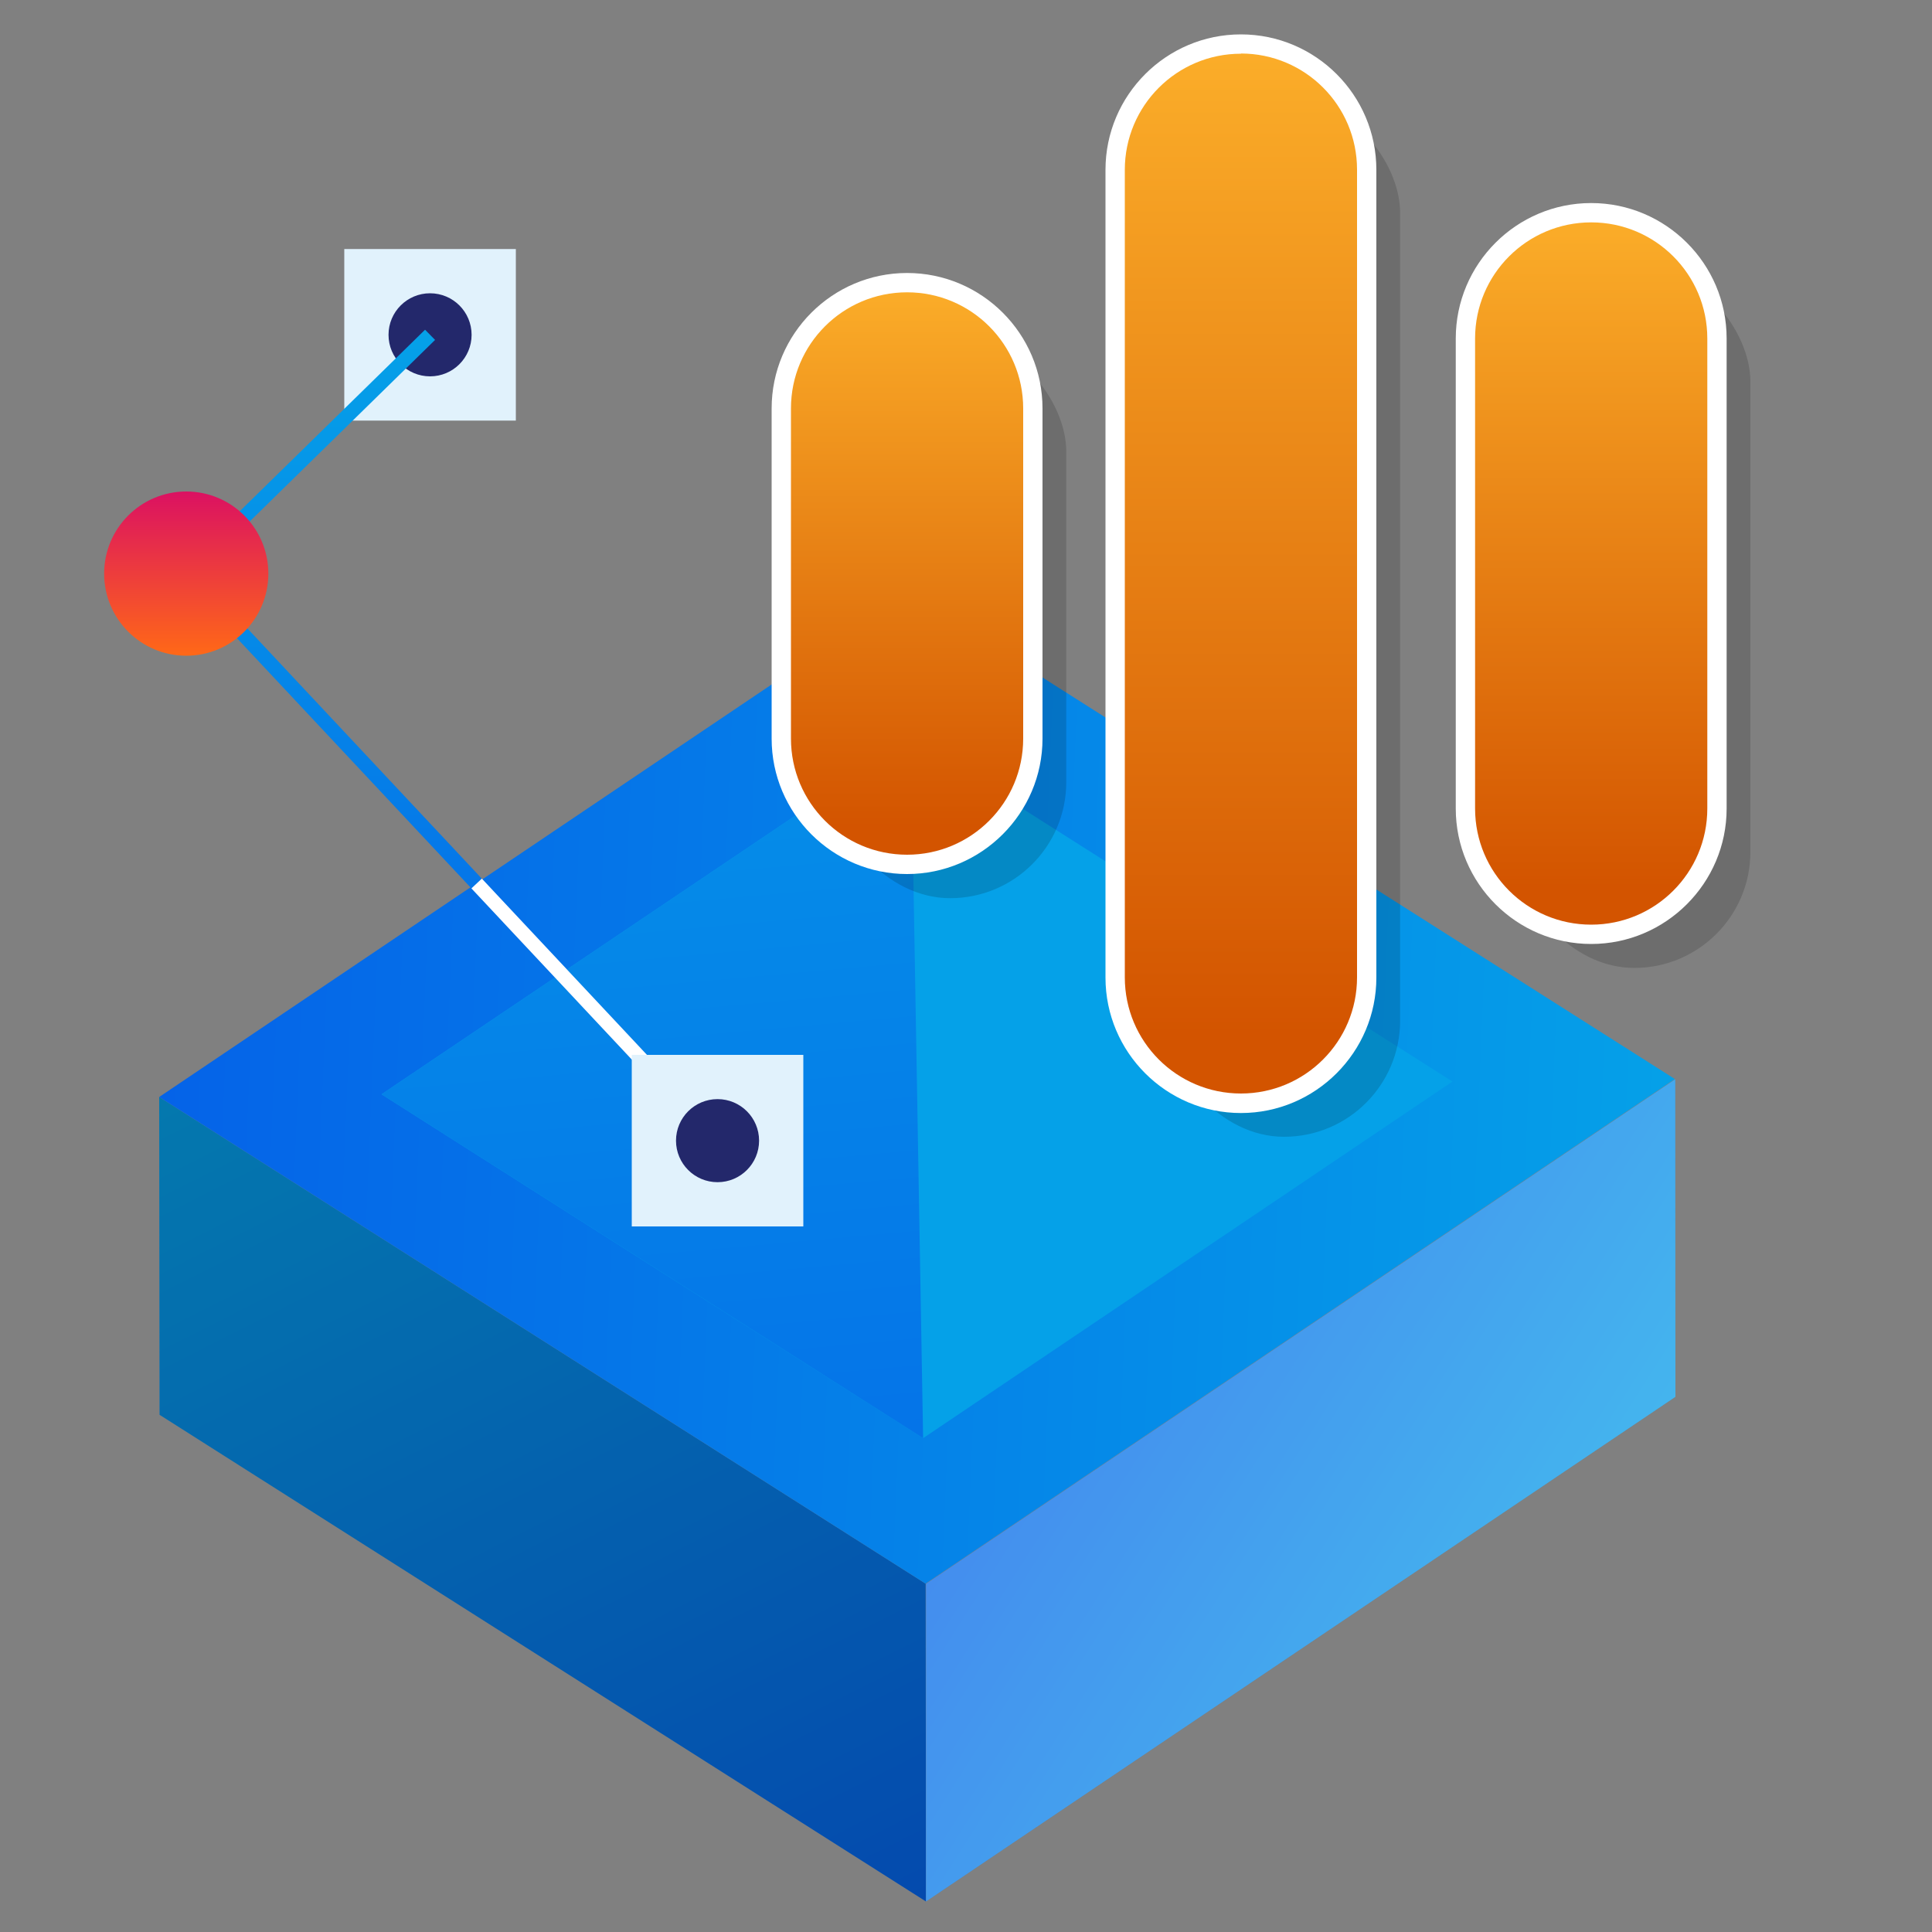
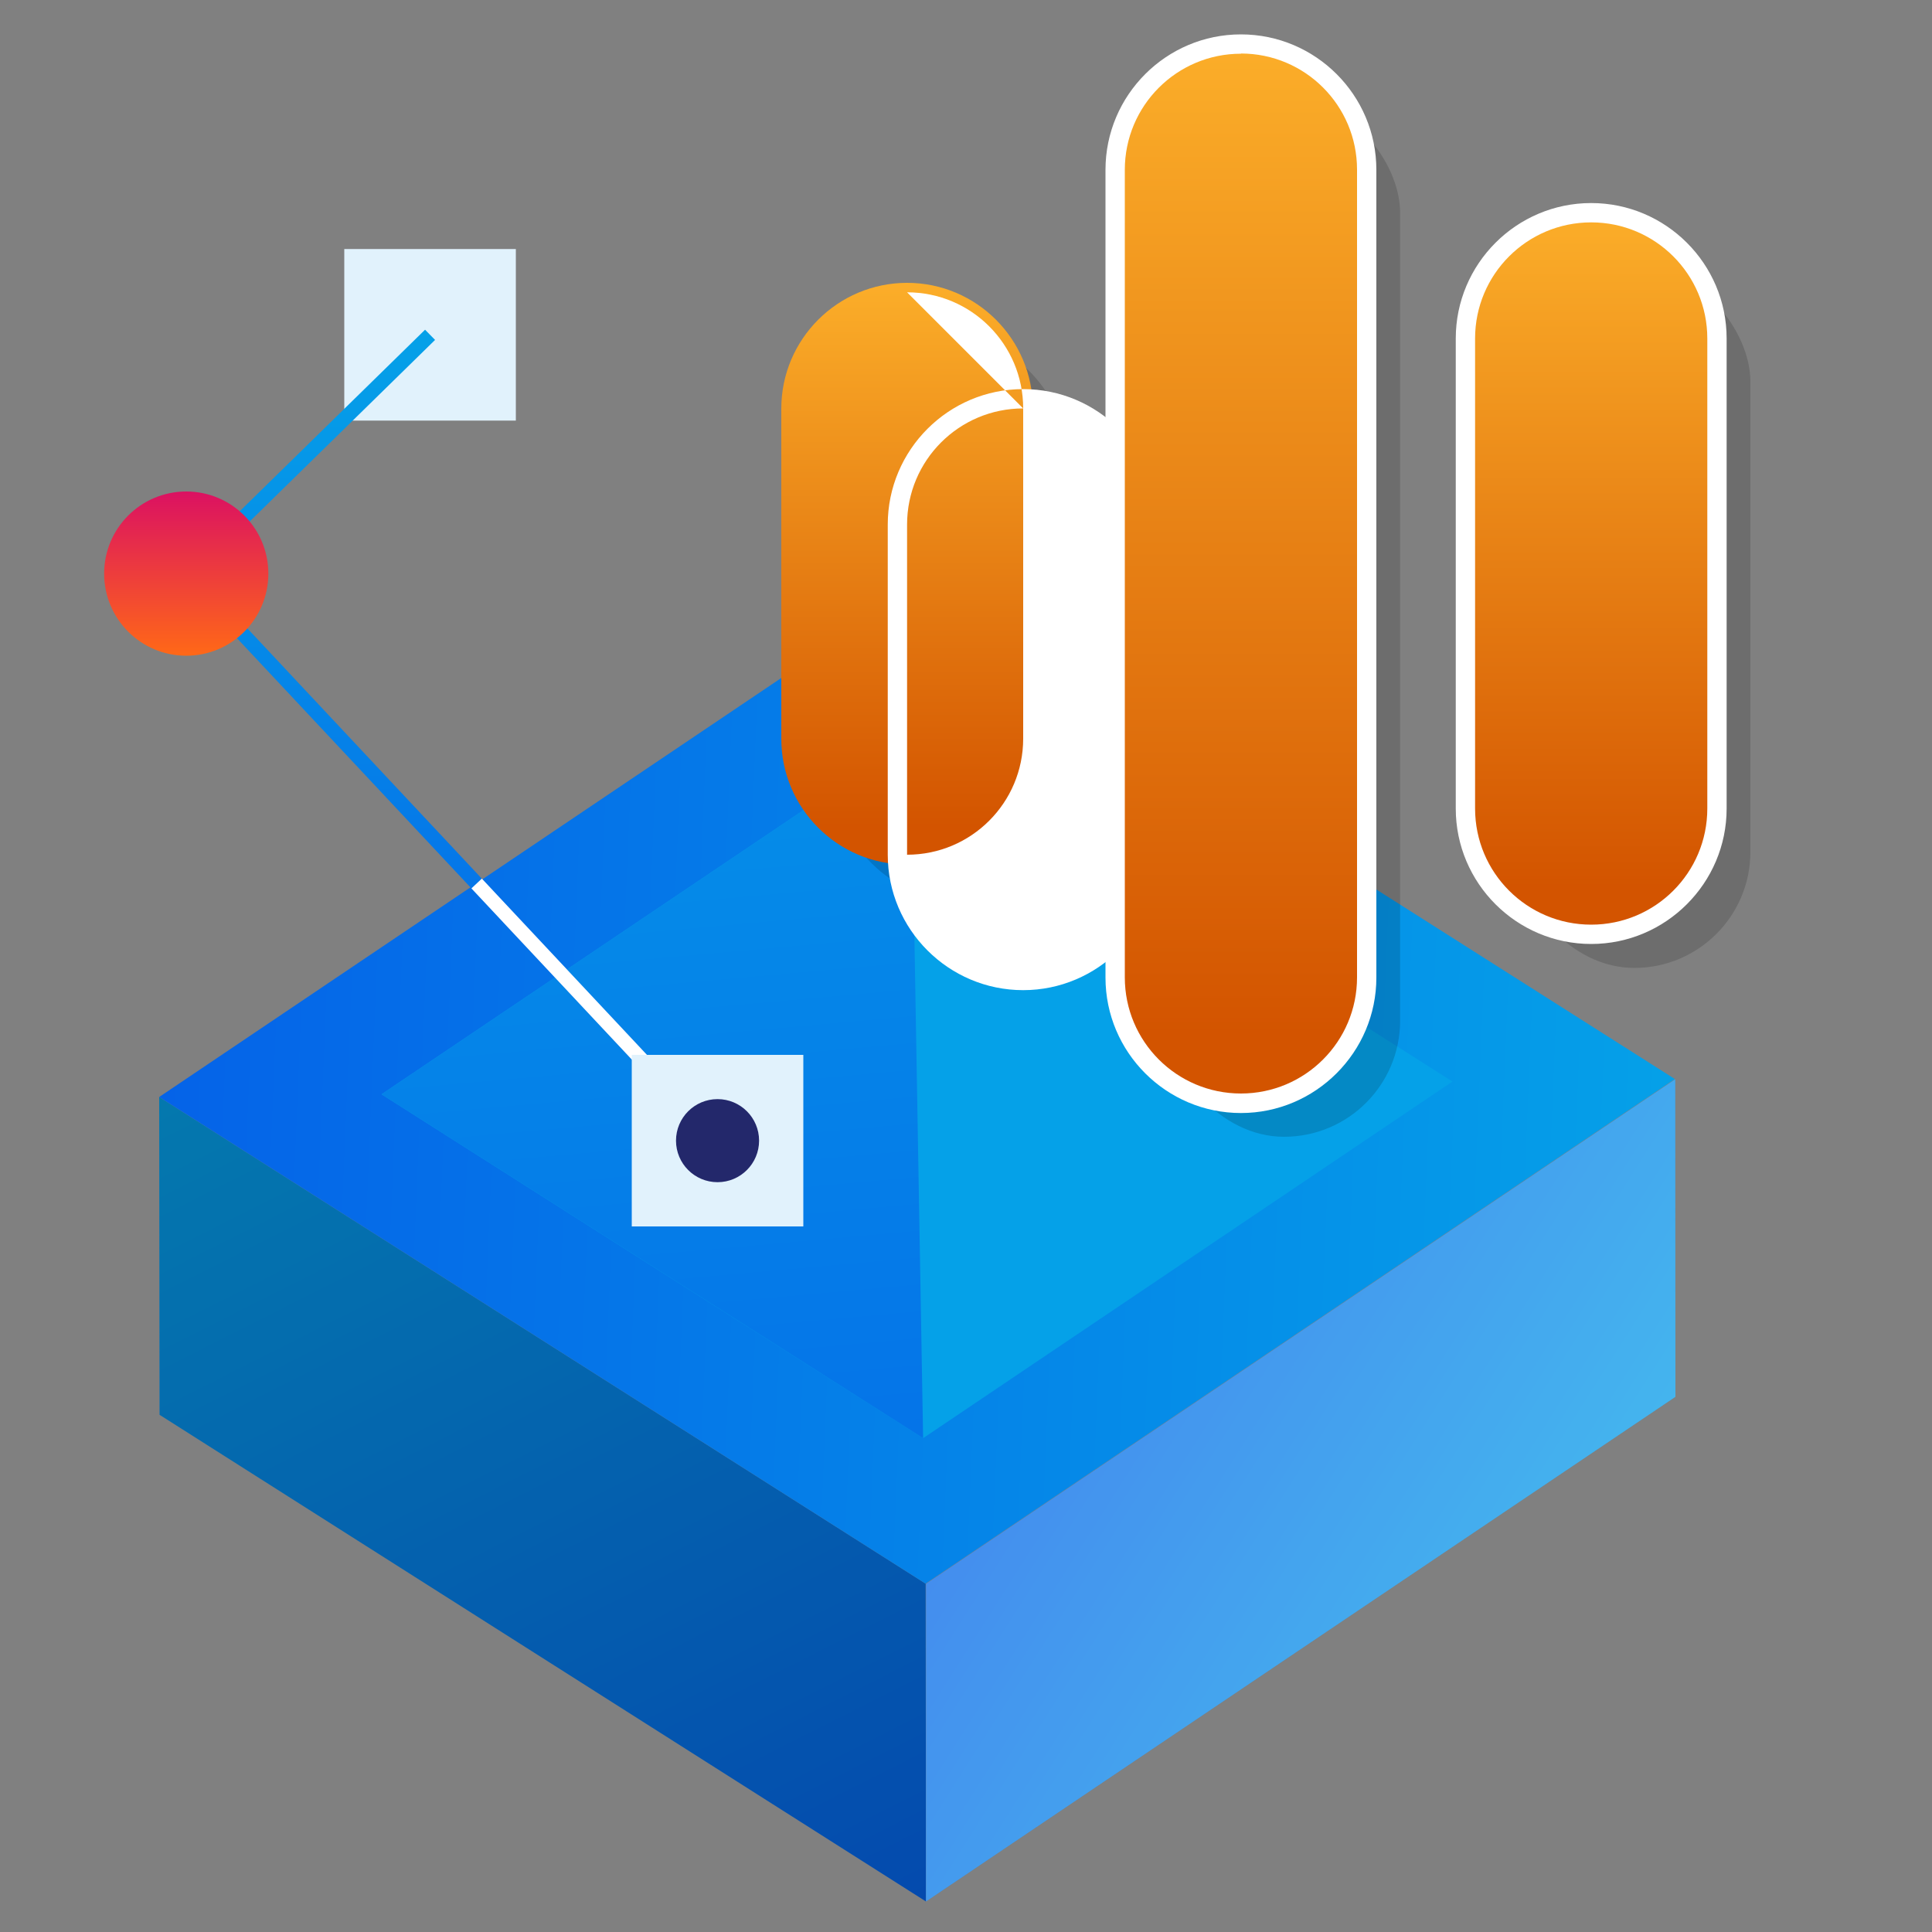
<svg xmlns="http://www.w3.org/2000/svg" xmlns:xlink="http://www.w3.org/1999/xlink" id="Layer_1" data-name="Layer 1" viewBox="0 0 100 100">
  <rect x="0" y="0" width="100" height="100" fill="#808080" stroke="none" />
  <defs>
    <style>
      .cls-1 {
        fill: url(#linear-gradient-2);
      }

      .cls-2, .cls-3 {
        fill: #fff;
      }

      .cls-4 {
        stroke: #fff;
      }

      .cls-4, .cls-5 {
        fill: none;
        stroke-miterlimit: 10;
        stroke-width: .74px;
      }

      .cls-6 {
        fill: #23286b;
      }

      .cls-7 {
        fill: url(#linear-gradient-10);
      }

      .cls-8 {
        opacity: .15;
      }

      .cls-5 {
        stroke: url(#linear-gradient-6);
      }

      .cls-9 {
        fill: url(#linear-gradient-5);
      }

      .cls-10 {
        fill: #e1f2fc;
      }

      .cls-3, .cls-11 {
        opacity: .25;
      }

      .cls-12 {
        fill: url(#linear-gradient-7);
      }

      .cls-13 {
        fill: url(#linear-gradient-9);
      }

      .cls-14 {
        fill: url(#linear-gradient-3);
      }

      .cls-15 {
        fill: url(#linear-gradient);
      }

      .cls-16 {
        fill: url(#linear-gradient-4);
      }

      .cls-17 {
        fill: url(#linear-gradient-8);
      }
    </style>
    <linearGradient id="linear-gradient" x1="-351.04" y1="-3919.18" x2="-322.44" y2="-3967.13" gradientTransform="translate(-3481.16 -1751.44) rotate(122.41)" gradientUnits="userSpaceOnUse">
      <stop offset="0" stop-color="#05a1e8" />
      <stop offset="1" stop-color="#0562e8" />
    </linearGradient>
    <linearGradient id="linear-gradient-2" x1="-385.16" y1="-3982.37" x2="-345.06" y2="-3912.94" xlink:href="#linear-gradient" />
    <linearGradient id="linear-gradient-3" x1="-352.36" y1="-3960.75" x2="-330.52" y2="-3982.58" xlink:href="#linear-gradient" />
    <linearGradient id="linear-gradient-4" x1="-358.3" y1="-3992.37" x2="-358.3" y2="-3959.08" xlink:href="#linear-gradient" />
    <linearGradient id="linear-gradient-5" x1="-392.5" y1="-3910.33" x2="-323.24" y2="-3963.53" xlink:href="#linear-gradient" />
    <linearGradient id="linear-gradient-6" x1="604.47" y1="-3167.33" x2="646.7" y2="-3167.33" gradientTransform="translate(-3144.06 -587.4) rotate(90)" xlink:href="#linear-gradient" />
    <linearGradient id="linear-gradient-7" x1="612.85" y1="-3153.7" x2="621.34" y2="-3153.7" gradientTransform="translate(-3144.06 -587.4) rotate(90)" gradientUnits="userSpaceOnUse">
      <stop offset="0" stop-color="#db1162" />
      <stop offset="1" stop-color="#ff6817" />
    </linearGradient>
    <linearGradient id="linear-gradient-8" x1="46.95" y1="42.8" x2="46.95" y2="12.04" gradientUnits="userSpaceOnUse">
      <stop offset="0" stop-color="#d35400" />
      <stop offset="1" stop-color="#ffb62d" />
    </linearGradient>
    <linearGradient id="linear-gradient-9" x1="82.36" y1="45.95" x2="82.36" y2="7.79" xlink:href="#linear-gradient-8" />
    <linearGradient id="linear-gradient-10" x1="64.23" y1="53.55" x2="64.23" y2="-2.45" xlink:href="#linear-gradient-8" />
  </defs>
  <g>
    <polygon class="cls-15" points="8.26 73.23 8.24 56.78 47.91 81.97 47.93 98.42 8.26 73.23" />
    <polygon class="cls-11" points="8.26 73.23 8.24 56.78 47.91 81.97 47.93 98.42 8.26 73.23" />
    <polygon class="cls-1" points="47.02 30.66 8.24 56.78 47.91 81.97 86.69 55.85 47.02 30.66" />
    <polygon class="cls-14" points="47.15 38.19 19.75 56.64 47.78 74.44 75.18 55.98 47.15 38.19" />
    <polygon class="cls-16" points="86.71 55.86 47.93 81.98 47.93 98.42 86.72 72.3 86.71 55.86" />
    <polygon class="cls-3" points="86.71 55.86 47.93 81.98 47.93 98.42 86.72 72.3 86.71 55.86" />
    <polygon class="cls-9" points="47.15 38.19 47.78 74.44 19.75 56.64 47.15 38.19" />
  </g>
  <g>
    <g>
      <rect class="cls-10" x="17.82" y="12.89" width="8.88" height="8.88" transform="translate(39.59 -4.93) rotate(90)" />
-       <circle class="cls-6" cx="22.26" cy="17.33" r="2.15" />
      <polyline class="cls-5" points="22.26 17.33 9.64 29.69 37.14 59.04" />
      <circle class="cls-12" cx="9.64" cy="29.69" r="4.25" />
    </g>
    <line class="cls-4" x1="24.67" y1="45.73" x2="37.14" y2="59.04" />
    <rect class="cls-10" x="32.7" y="54.6" width="8.88" height="8.88" transform="translate(96.18 21.9) rotate(90)" />
    <circle class="cls-6" cx="37.14" cy="59.04" r="2.15" />
  </g>
  <g class="cls-8">
    <rect x="43.17" y="17.37" width="12.02" height="29.12" rx="6.01" ry="6.01" />
    <rect x="78.58" y="13.75" width="12.02" height="36.35" rx="6.01" ry="6.01" />
    <rect x="60.45" y="5.01" width="12.02" height="53.83" rx="6.01" ry="6.01" />
  </g>
  <g>
    <g>
      <path class="cls-17" d="m46.95,44.75c-3.59,0-6.51-2.92-6.51-6.51v-17.09c0-3.59,2.92-6.51,6.51-6.51s6.51,2.92,6.51,6.51v17.09c0,3.59-2.92,6.51-6.51,6.51Z" />
-       <path class="cls-2" d="m46.95,15.13c3.32,0,6.01,2.69,6.01,6.01v17.09c0,3.32-2.69,6.01-6.01,6.01s-6.01-2.69-6.01-6.01v-17.09c0-3.32,2.69-6.01,6.01-6.01m0-1c-3.87,0-7.01,3.15-7.01,7.01v17.09c0,3.87,3.15,7.01,7.01,7.01s7.01-3.15,7.01-7.01v-17.09c0-3.87-3.15-7.01-7.01-7.01h0Z" />
+       <path class="cls-2" d="m46.95,15.13c3.32,0,6.01,2.69,6.01,6.01v17.09c0,3.32-2.69,6.01-6.01,6.01v-17.09c0-3.32,2.69-6.01,6.01-6.01m0-1c-3.87,0-7.01,3.15-7.01,7.01v17.09c0,3.87,3.15,7.01,7.01,7.01s7.01-3.15,7.01-7.01v-17.09c0-3.87-3.15-7.01-7.01-7.01h0Z" />
    </g>
    <g>
      <path class="cls-13" d="m82.36,48.37c-3.59,0-6.51-2.92-6.51-6.51v-24.33c0-3.59,2.92-6.51,6.51-6.51s6.51,2.92,6.51,6.51v24.33c0,3.59-2.92,6.51-6.51,6.51Z" />
      <path class="cls-2" d="m82.36,11.51c3.32,0,6.01,2.69,6.01,6.01v24.33c0,3.32-2.69,6.01-6.01,6.01s-6.01-2.69-6.01-6.01v-24.33c0-3.32,2.69-6.01,6.01-6.01m0-1c-3.87,0-7.01,3.15-7.01,7.01v24.33c0,3.87,3.15,7.01,7.01,7.01s7.01-3.15,7.01-7.01v-24.33c0-3.87-3.15-7.01-7.01-7.01h0Z" />
    </g>
    <g>
      <path class="cls-7" d="m64.23,57.11c-3.59,0-6.51-2.92-6.51-6.51V8.79c0-3.59,2.92-6.51,6.51-6.51s6.51,2.92,6.51,6.51v41.81c0,3.59-2.92,6.51-6.51,6.51Z" />
      <path class="cls-2" d="m64.23,2.77c3.32,0,6.01,2.69,6.01,6.01v41.81c0,3.32-2.69,6.01-6.01,6.01h0c-3.32,0-6.01-2.69-6.01-6.01V8.79c0-3.32,2.69-6.01,6.01-6.01h0m0-1c-3.87,0-7.01,3.15-7.01,7.01v41.81c0,3.87,3.15,7.01,7.01,7.01s7.01-3.15,7.01-7.01V8.79c0-3.87-3.15-7.01-7.01-7.01h0Z" />
    </g>
  </g>
</svg>